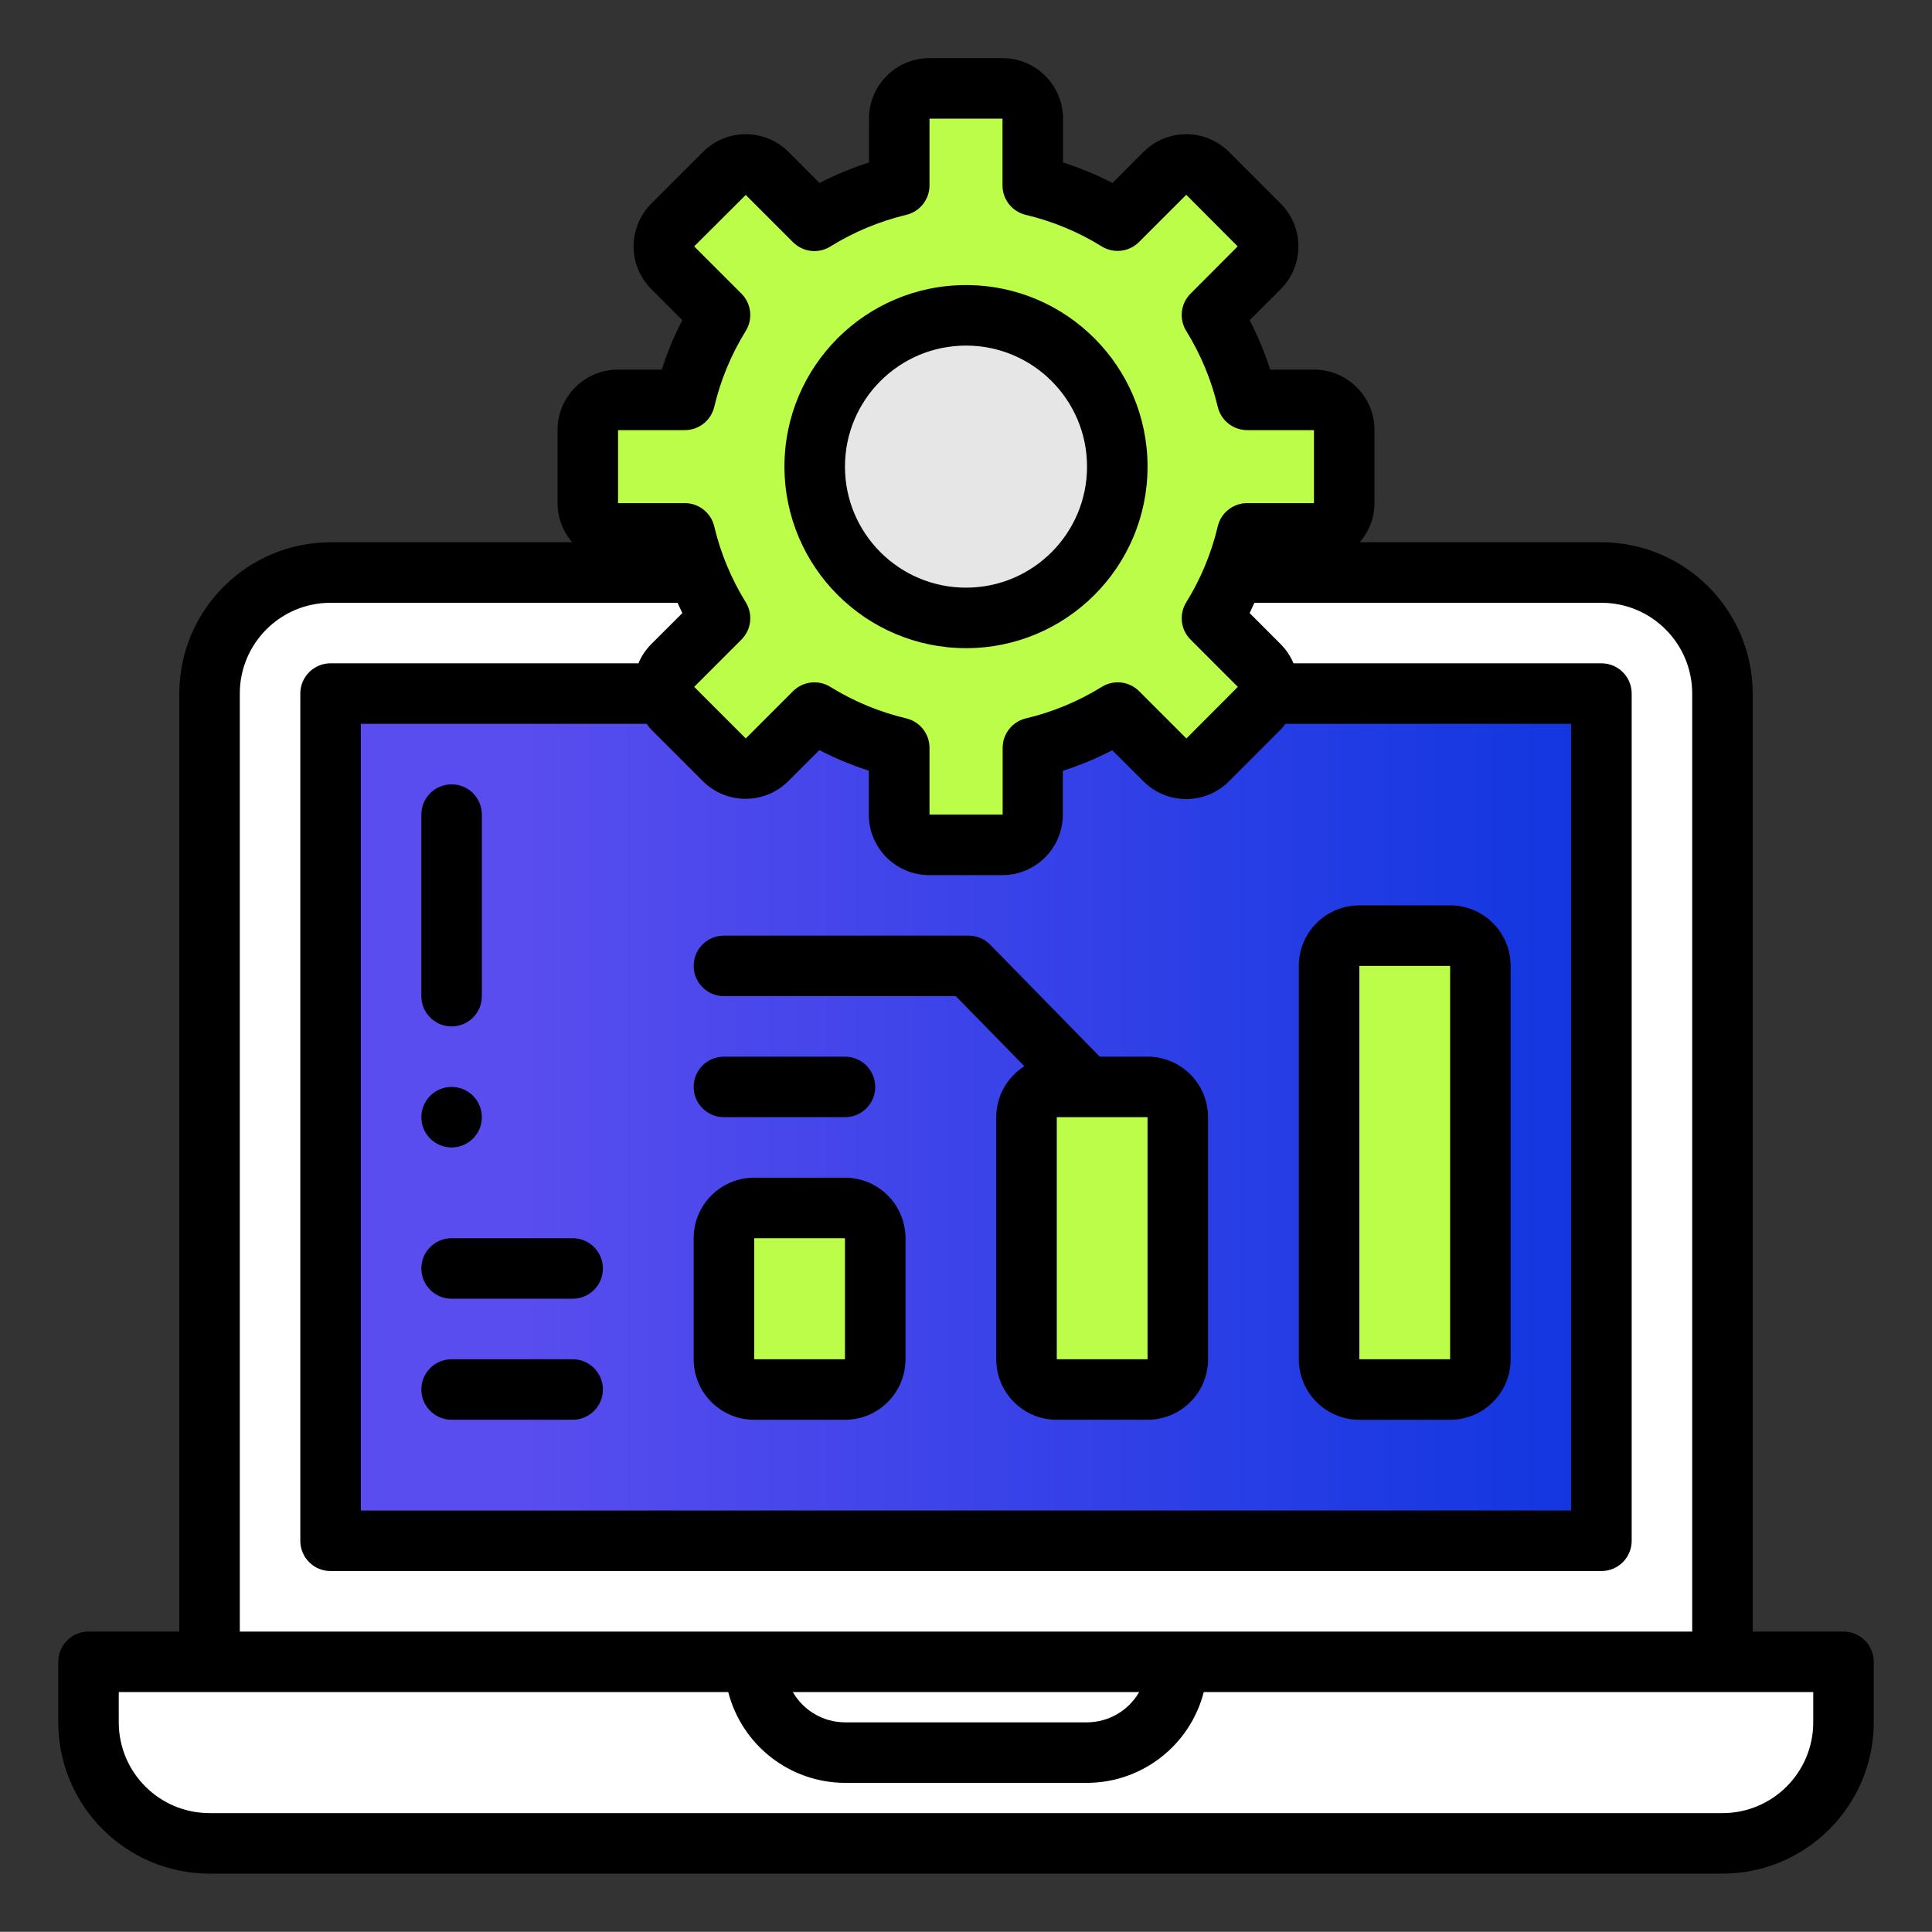
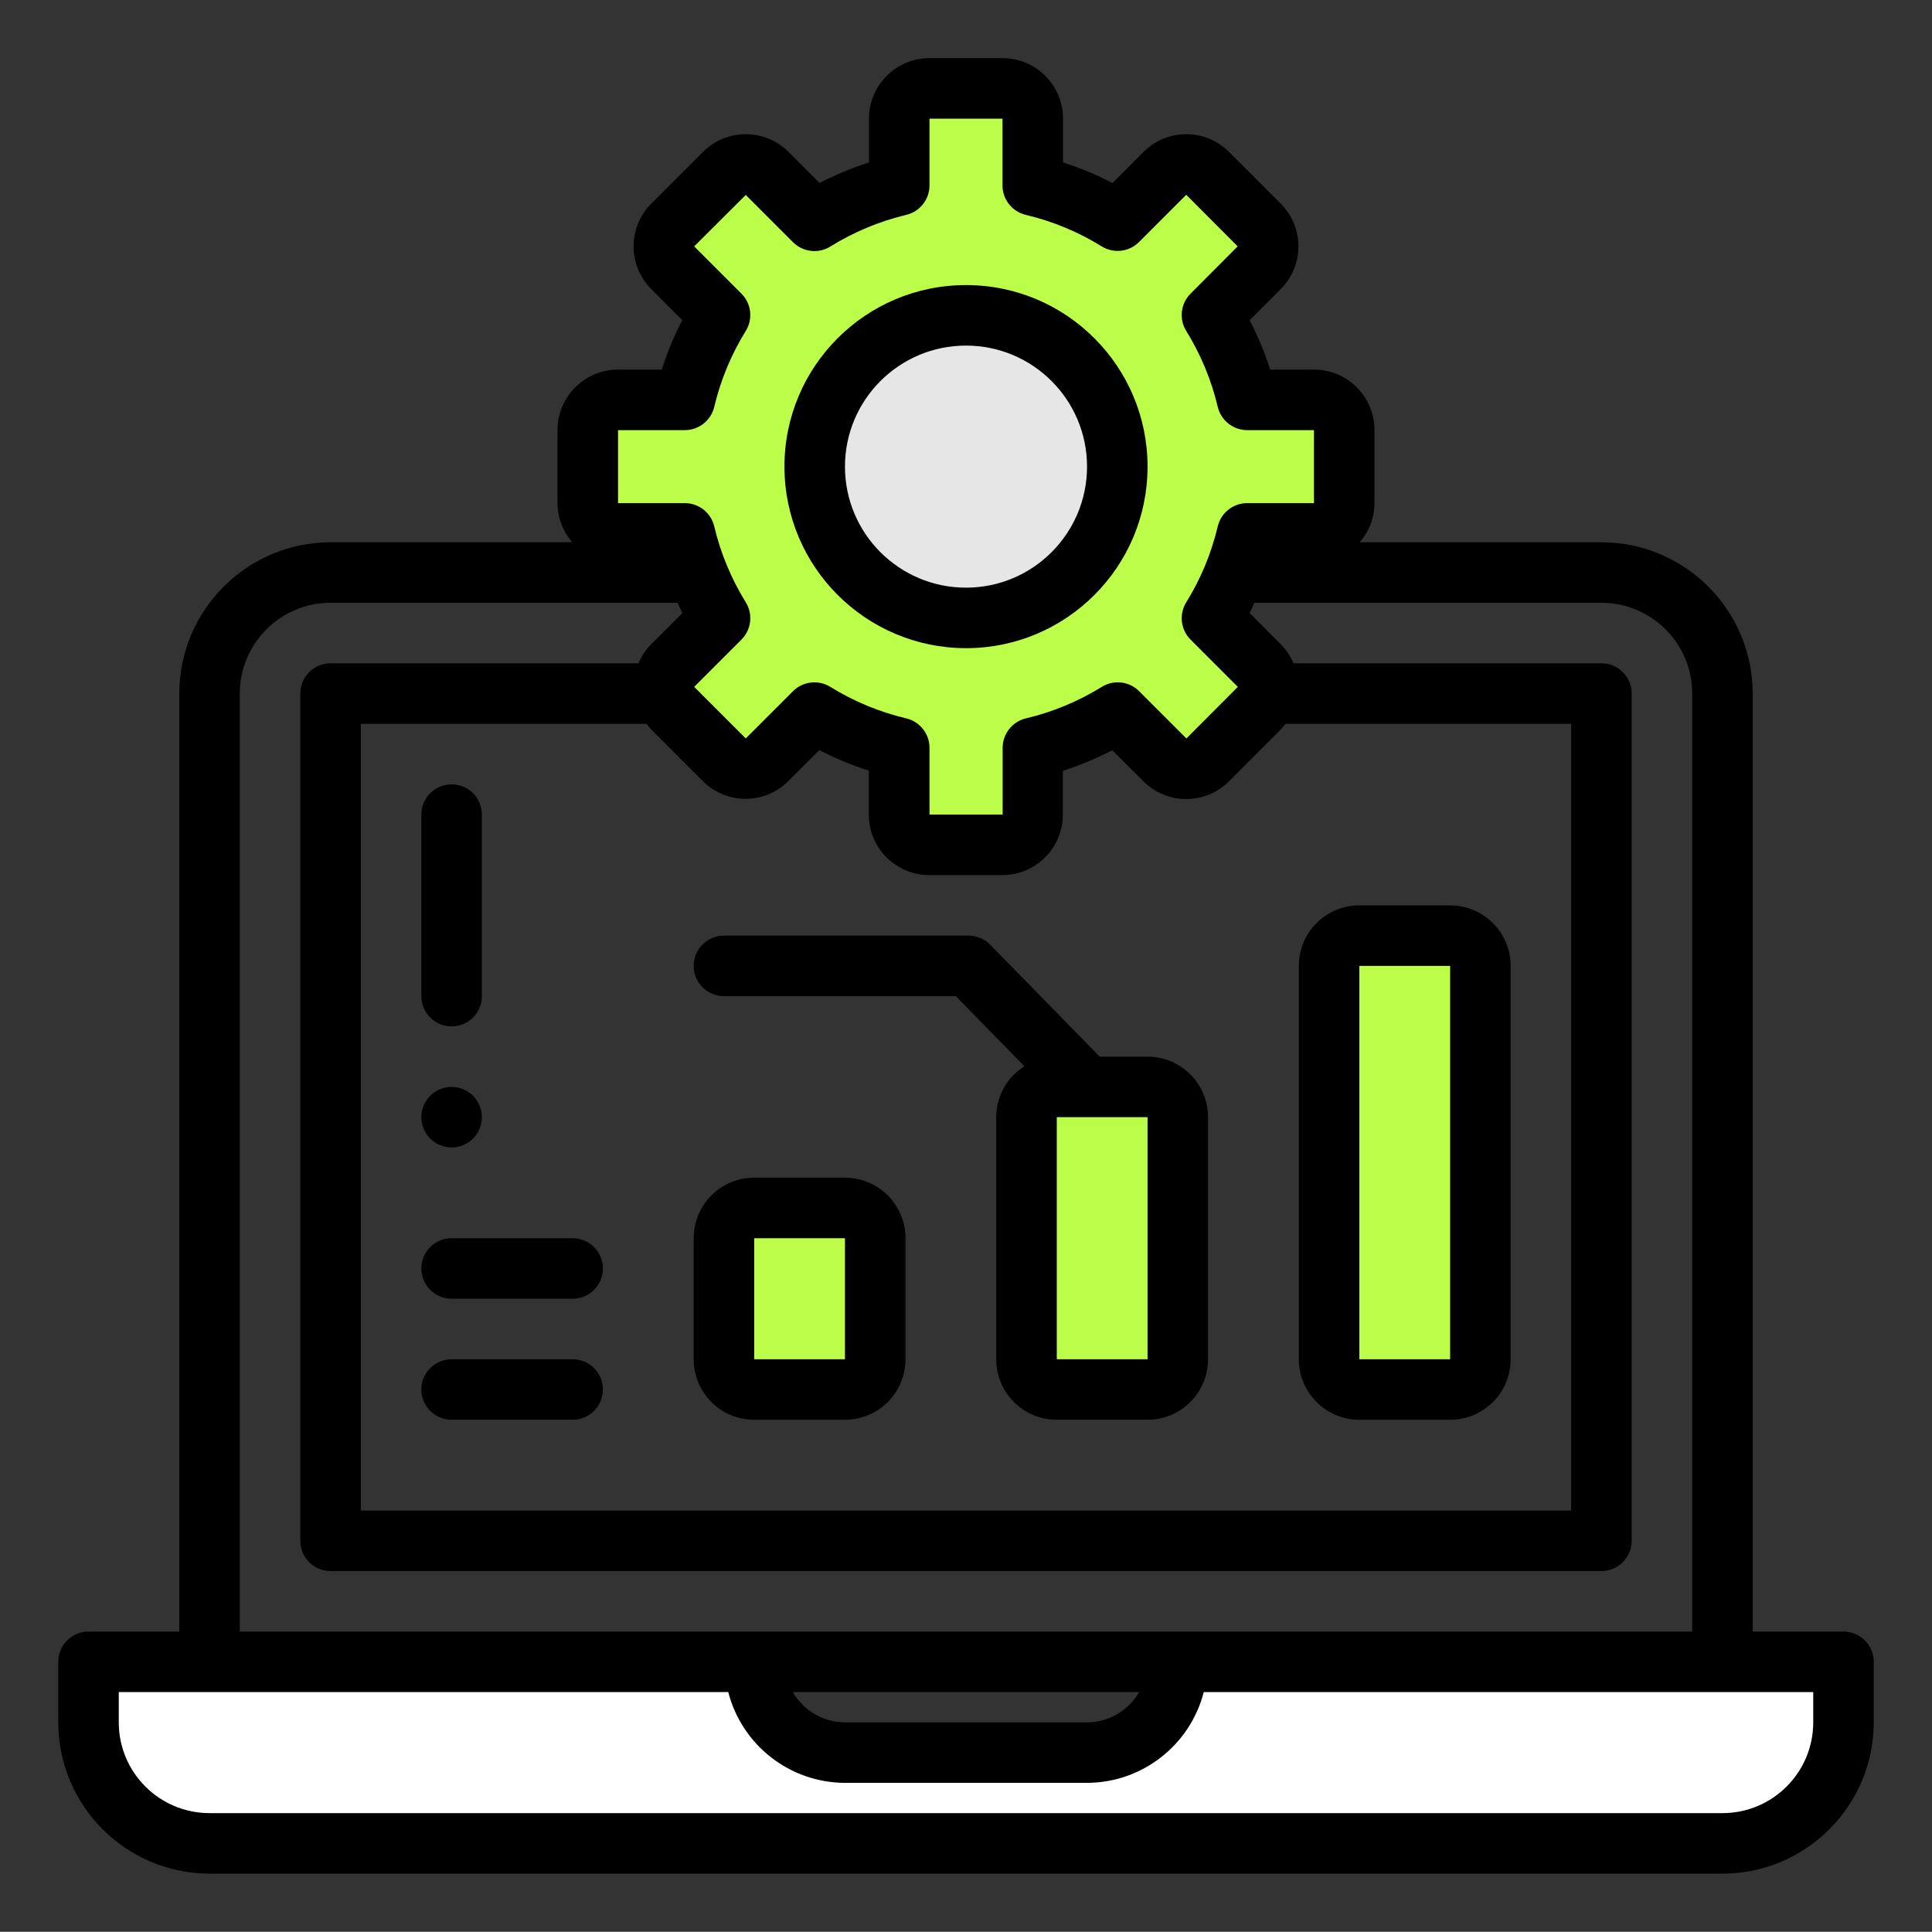
<svg xmlns="http://www.w3.org/2000/svg" id="Capa_1" data-name="Capa 1" viewBox="0 0 510.8 510.74">
  <rect x="0" y="0" width="510.8" height="510.74" fill="#333333" stroke="none" />
  <defs>
    <style>
      .cls-1 {
        fill: #000;
      }

      .cls-1, .cls-2, .cls-3, .cls-4, .cls-5 {
        stroke-width: 0px;
      }

      .cls-2 {
        fill: url(#Degradado_sin_nombre_8);
      }

      .cls-3 {
        fill: #fff;
      }

      .cls-4 {
        fill: #e6e6e6;
      }

      .cls-5 {
        fill: #bcfd49;
      }
    </style>
    <linearGradient id="Degradado_sin_nombre_8" data-name="Degradado sin nombre 8" x1="87.4" y1="295.37" x2="423.4" y2="295.37" gradientUnits="userSpaceOnUse">
      <stop offset=".14" stop-color="#5a4def" />
      <stop offset="1" stop-color="#1036e0" />
    </linearGradient>
  </defs>
-   <path class="cls-3" d="M87.4,151.37h336c17.67,0,32,14.33,32,32v256H55.4V183.37c0-17.67,14.33-32,32-32Z" />
-   <path class="cls-2" d="M423.4,183.37v224H87.4v-224h336Z" />
  <path class="cls-3" d="M311.4,439.37c0,13.25-10.75,24-24,24h-64c-13.25,0-24-10.75-24-24H23.4v16c0,17.67,14.33,32,32,32h400c17.67,0,32-14.33,32-32v-16h-176Z" />
-   <path class="cls-3" d="M223.4,463.37h64c13.25,0,24-10.75,24-24h-112c0,13.25,10.75,24,24,24h0Z" />
  <g>
    <rect class="cls-5" x="351.4" y="247.37" width="40" height="120" rx="8" ry="8" />
    <rect class="cls-5" x="271.4" y="287.37" width="40" height="80" rx="8" ry="8" />
    <rect class="cls-5" x="191.4" y="319.37" width="40" height="48" rx="8" ry="8" />
  </g>
  <path class="cls-5" d="M355.4,133.02v-19.3c0-4.42-3.58-8-8-8h-17.66c-1.88-7.92-5.02-15.48-9.3-22.4l12.5-12.5c3.12-3.12,3.12-8.19,0-11.31l-13.65-13.68c-3.12-3.12-8.19-3.12-11.31,0l-12.5,12.5c-6.92-4.28-14.48-7.42-22.4-9.3v-17.66c0-4.42-3.58-8-8-8h-19.33c-4.42,0-8,3.58-8,8v17.66c-7.92,1.88-15.48,5.02-22.4,9.3l-12.53-12.5c-3.12-3.12-8.19-3.12-11.31,0l-13.65,13.65c-3.12,3.12-3.12,8.19,0,11.31l12.5,12.5c-4.28,6.92-7.42,14.48-9.3,22.4h-17.66c-4.42,0-8,3.58-8,8v19.3c0,4.42,3.58,8,8,8h17.66c1.88,7.92,5.02,15.48,9.3,22.4l-12.5,12.5c-3.12,3.12-3.12,8.19,0,11.31l13.65,13.65c3.12,3.12,8.19,3.12,11.31,0l12.5-12.43c6.92,4.28,14.48,7.42,22.4,9.3v17.66c0,4.42,3.58,8,8,8h19.3c4.42,0,8-3.58,8-8v-17.66c7.92-1.88,15.48-5.02,22.4-9.3l12.5,12.5c3.12,3.12,8.19,3.12,11.31,0l13.65-13.65c3.12-3.12,3.12-8.19,0-11.31l-12.43-12.5c4.28-6.92,7.42-14.48,9.3-22.4h17.66c4.42,0,8-3.58,8-8,0-.01,0-.02,0-.03Z" />
  <circle class="cls-4" cx="255.4" cy="123.37" r="40" />
  <g id="Outline">
    <path class="cls-1" d="M487.4,431.37h-24v-248c-.03-22.08-17.92-39.97-40-40h-63.9c2.5-2.87,3.88-6.55,3.9-10.35v-19.3c0-8.84-7.16-16-16-16h-11.58c-1.44-4.5-3.26-8.88-5.43-13.07l8.21-8.2c6.25-6.25,6.25-16.38,0-22.62l-13.66-13.66c-6.25-6.25-16.38-6.25-22.62,0l-8.2,8.21c-4.2-2.18-8.57-3.99-13.07-5.43v-11.58c0-8.84-7.16-16-16-16h-19.3c-8.84,0-16,7.16-16,16v11.58c-4.5,1.44-8.88,3.26-13.07,5.43l-8.2-8.21c-6.25-6.25-16.38-6.25-22.62,0l-13.66,13.66c-6.25,6.25-6.25,16.38,0,22.62l8.19,8.2c-2.18,4.2-3.99,8.57-5.43,13.07h-11.56c-8.84,0-16,7.16-16,16v19.3c.02,3.81,1.4,7.48,3.9,10.35h-63.9c-22.08.03-39.97,17.92-40,40v248h-24c-4.42,0-8,3.58-8,8v16c.03,22.08,17.92,39.97,40,40h400c22.08-.03,39.97-17.92,40-40v-16c0-4.42-3.58-8-8-8ZM181.06,113.72c3.71,0,6.93-2.55,7.78-6.16,1.68-7.09,4.49-13.87,8.33-20.06,1.95-3.16,1.48-7.24-1.14-9.86l-12.5-12.5,13.64-13.6,12.5,12.5c2.62,2.62,6.71,3.1,9.86,1.14,6.2-3.85,12.97-6.67,20.06-8.37,3.61-.85,6.16-4.08,6.16-7.78v-17.66h19.3v17.66c0,3.71,2.55,6.93,6.16,7.78,7.09,1.68,13.87,4.49,20.06,8.33,3.16,1.95,7.24,1.48,9.86-1.14l12.5-12.5,13.6,13.64-12.46,12.5c-2.62,2.62-3.1,6.71-1.14,9.86,3.83,6.2,6.65,12.97,8.33,20.06.85,3.61,4.08,6.16,7.78,6.16h17.66v19.3h-17.66c-3.71,0-6.93,2.55-7.78,6.16-1.68,7.09-4.49,13.87-8.33,20.06-1.95,3.16-1.48,7.24,1.14,9.86l12.5,12.5-13.6,13.64-12.5-12.5c-2.62-2.62-6.71-3.1-9.86-1.14-6.2,3.83-12.97,6.65-20.06,8.33-3.61.85-6.16,4.08-6.16,7.78v17.66h-19.34v-17.66c0-3.71-2.55-6.93-6.16-7.78-7.09-1.68-13.87-4.49-20.06-8.33-3.16-1.95-7.24-1.48-9.86,1.14l-12.5,12.5-13.64-13.64,12.5-12.5c2.62-2.62,3.1-6.71,1.14-9.86-3.83-6.2-6.65-12.97-8.33-20.06-.85-3.61-4.08-6.16-7.78-6.16h-17.66v-19.3h17.66ZM338.58,192.92c.45-.49.88-1.01,1.26-1.55h75.55v208H95.4v-208h75.55c.39.54.81,1.06,1.26,1.54l13.6,13.6c6.25,6.25,16.38,6.25,22.62,0l8.2-8.19c4.2,2.18,8.57,3.99,13.07,5.43v11.62c0,8.84,7.16,16,16,16h19.3c8.84,0,16-7.16,16-16v-11.58c4.5-1.44,8.88-3.26,13.07-5.43l8.24,8.21c6.25,6.25,16.38,6.25,22.62,0l13.64-13.65ZM63.4,183.37c0-13.25,10.75-24,24-24h91.74c.43.9.8,1.83,1.27,2.72l-8.21,8.2c-1.46,1.45-2.61,3.18-3.4,5.08h-81.4c-4.42,0-8,3.58-8,8v224c0,4.42,3.58,8,8,8h336c4.42,0,8-3.58,8-8v-224c0-4.42-3.58-8-8-8h-81.42c-.79-1.9-1.94-3.63-3.4-5.08l-8.19-8.2c.46-.89.8-1.82,1.27-2.72h91.74c13.25,0,24,10.75,24,24v248H63.4v-248ZM301.18,447.37c-2.84,4.93-8.09,7.98-13.78,8h-64c-5.69-.02-10.94-3.07-13.78-8h91.55ZM479.4,455.37c0,13.25-10.75,24-24,24H55.4c-13.25,0-24-10.75-24-24v-8h161.14c3.64,14.09,16.32,23.95,30.86,24h64c14.55-.05,27.23-9.91,30.86-24h161.14v8Z" />
    <circle class="cls-1" cx="119.4" cy="295.37" r="8" />
    <path class="cls-1" d="M119.4,271.37c4.42,0,8-3.58,8-8v-48c0-4.42-3.58-8-8-8s-8,3.58-8,8v48c0,4.42,3.58,8,8,8Z" />
    <path class="cls-1" d="M359.4,375.37h24c8.84,0,16-7.16,16-16v-104c0-8.84-7.16-16-16-16h-24c-8.84,0-16,7.16-16,16v104c0,8.84,7.16,16,16,16ZM359.4,255.37h24v104h-24v-104Z" />
    <path class="cls-1" d="M303.4,279.37h-12.64l-28.96-29.6c-1.51-1.54-3.57-2.4-5.72-2.4h-64.68c-4.42,0-8,3.58-8,8s3.58,8,8,8h61.3l18.14,18.53c-4.63,2.92-7.44,8-7.45,13.47v64c0,8.84,7.16,16,16,16h24c8.84,0,16-7.16,16-16v-64c0-8.84-7.16-16-16-16ZM279.4,359.37v-64h24v64h-24Z" />
    <path class="cls-1" d="M223.4,311.37h-24c-8.84,0-16,7.16-16,16v32c0,8.84,7.16,16,16,16h24c8.84,0,16-7.16,16-16v-32c0-8.84-7.16-16-16-16ZM199.4,359.37v-32h24v32h-24Z" />
    <path class="cls-1" d="M151.4,327.37h-32c-4.42,0-8,3.58-8,8s3.58,8,8,8h32c4.42,0,8-3.58,8-8s-3.58-8-8-8Z" />
-     <path class="cls-1" d="M223.4,295.37c4.42,0,8-3.58,8-8s-3.58-8-8-8h-32c-4.42,0-8,3.58-8,8s3.58,8,8,8h32Z" />
    <path class="cls-1" d="M151.4,359.37h-32c-4.42,0-8,3.58-8,8s3.58,8,8,8h32c4.42,0,8-3.58,8-8s-3.58-8-8-8Z" />
    <path class="cls-1" d="M255.4,171.37c26.51,0,48-21.49,48-48s-21.49-48-48-48-48,21.49-48,48c.03,26.5,21.5,47.97,48,48ZM255.4,91.37c17.67,0,32,14.33,32,32s-14.33,32-32,32-32-14.33-32-32,14.33-32,32-32Z" />
  </g>
</svg>